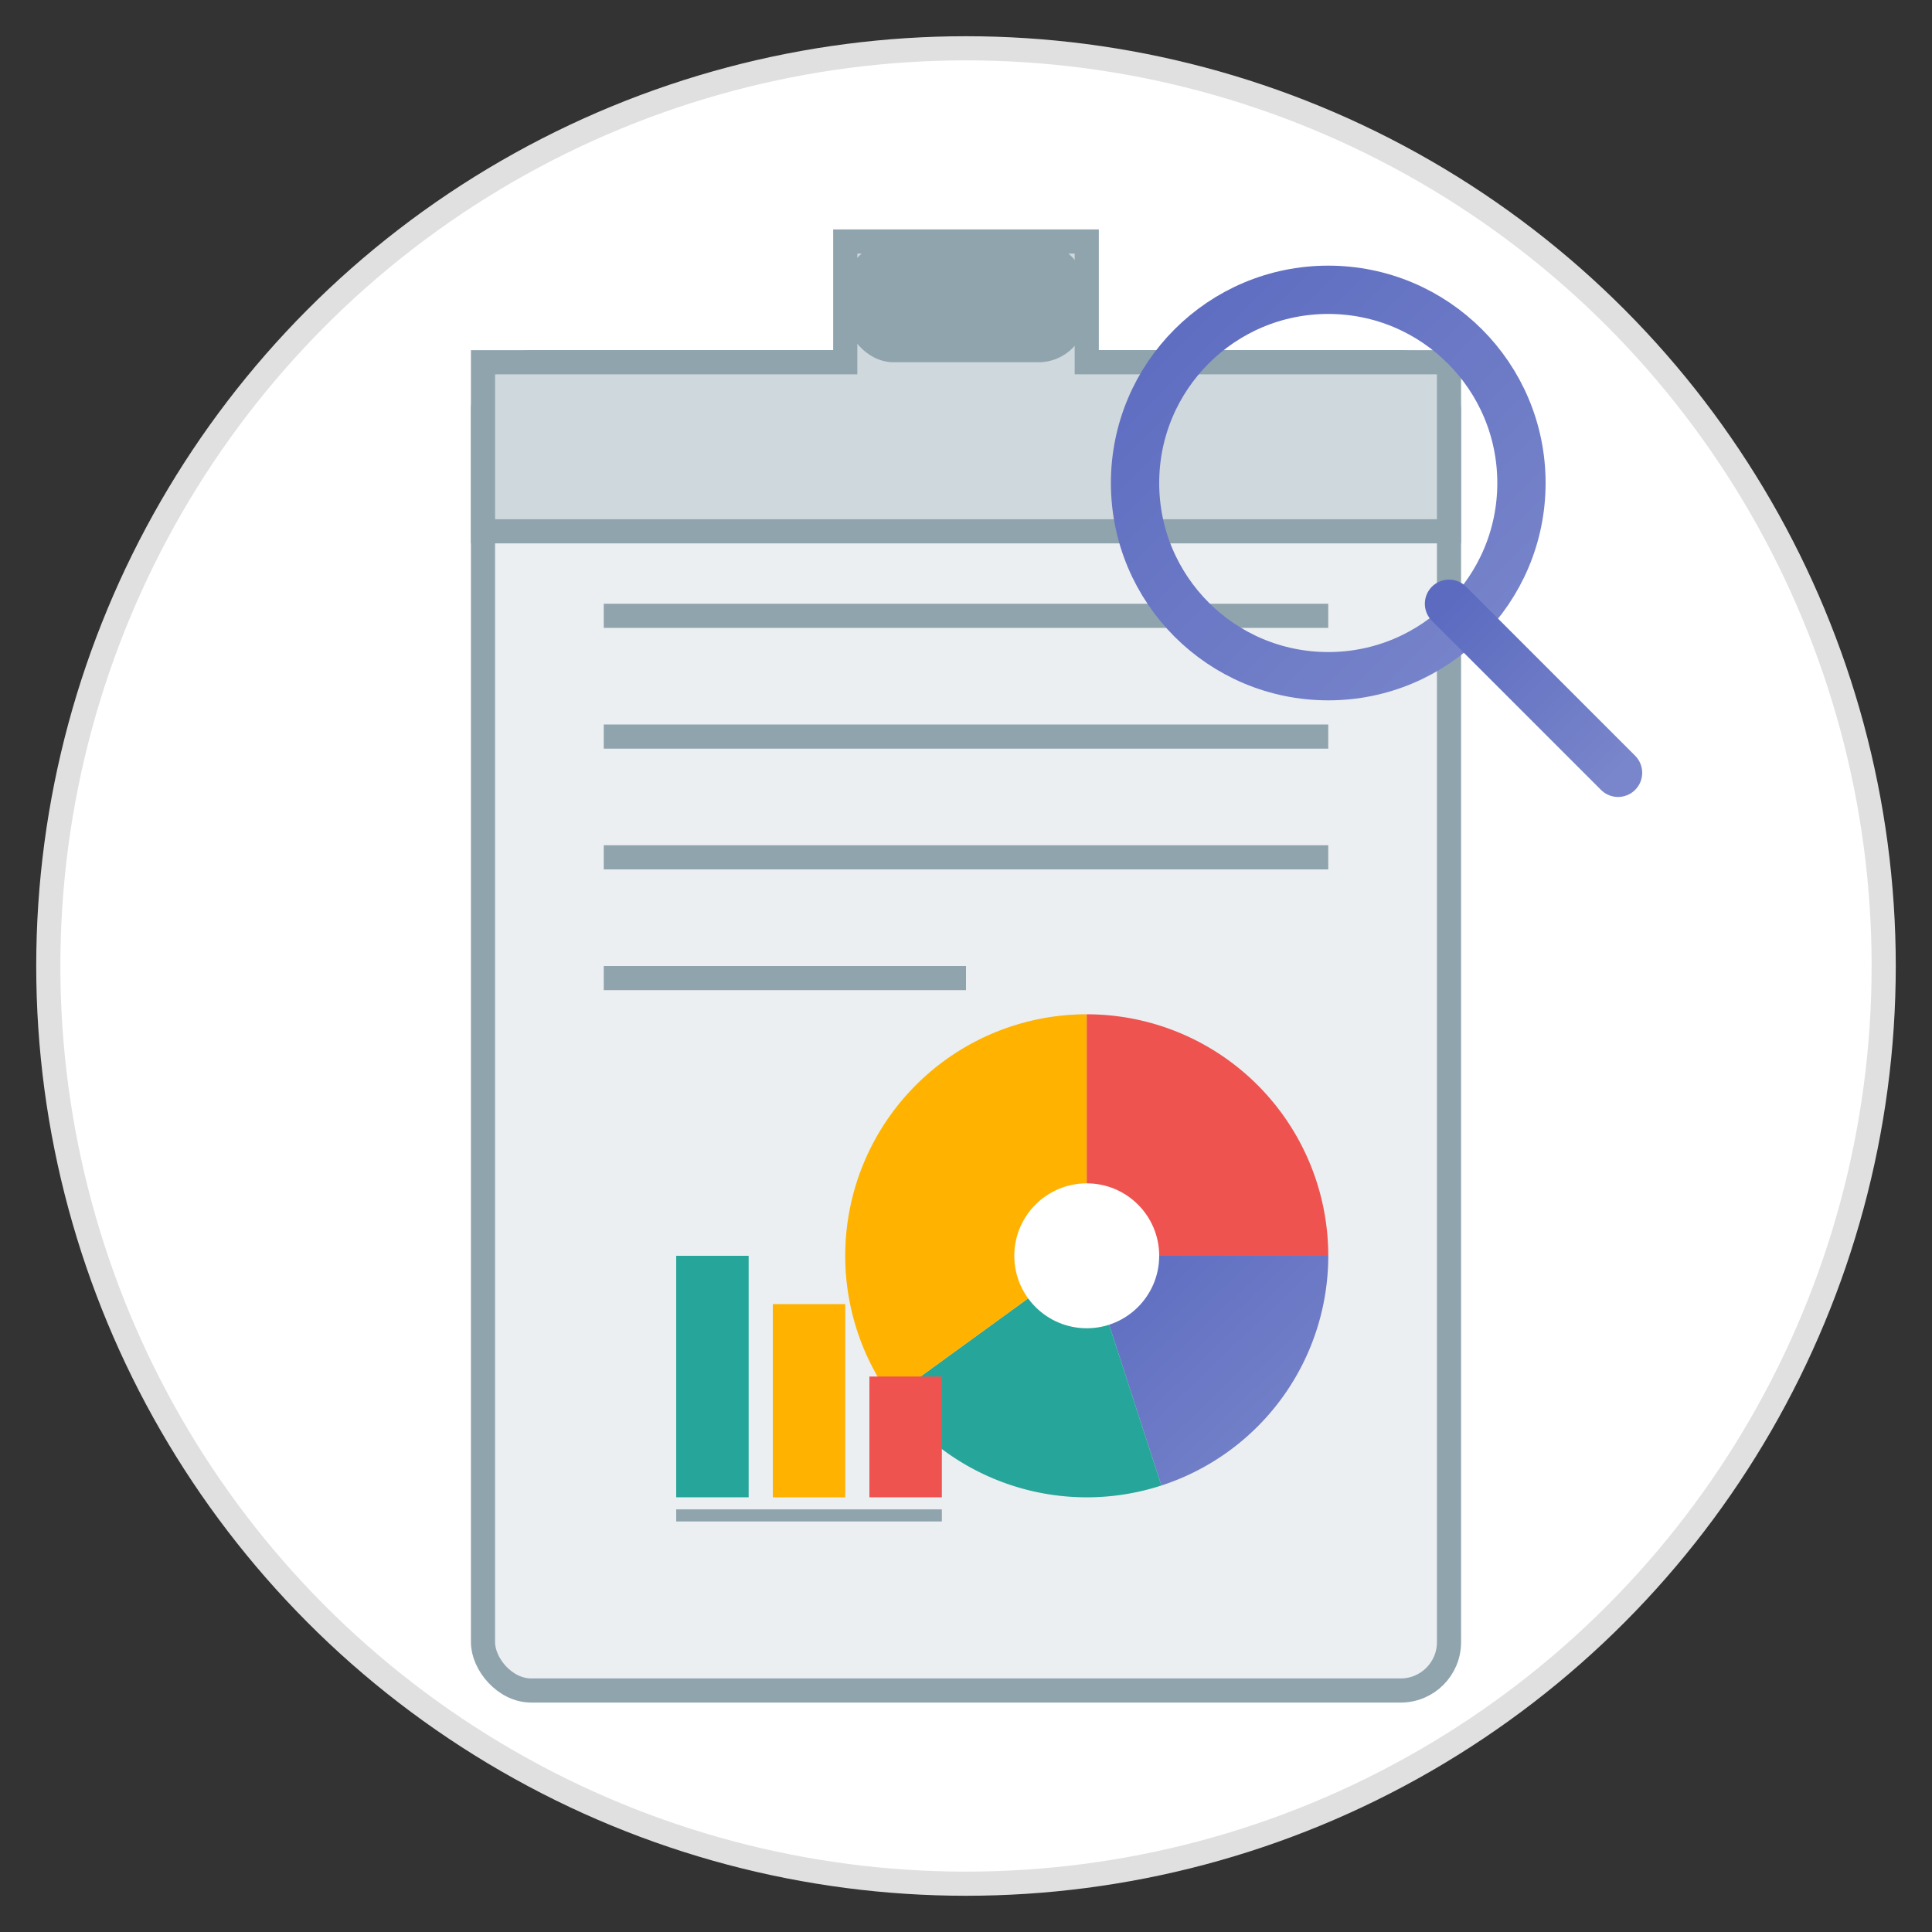
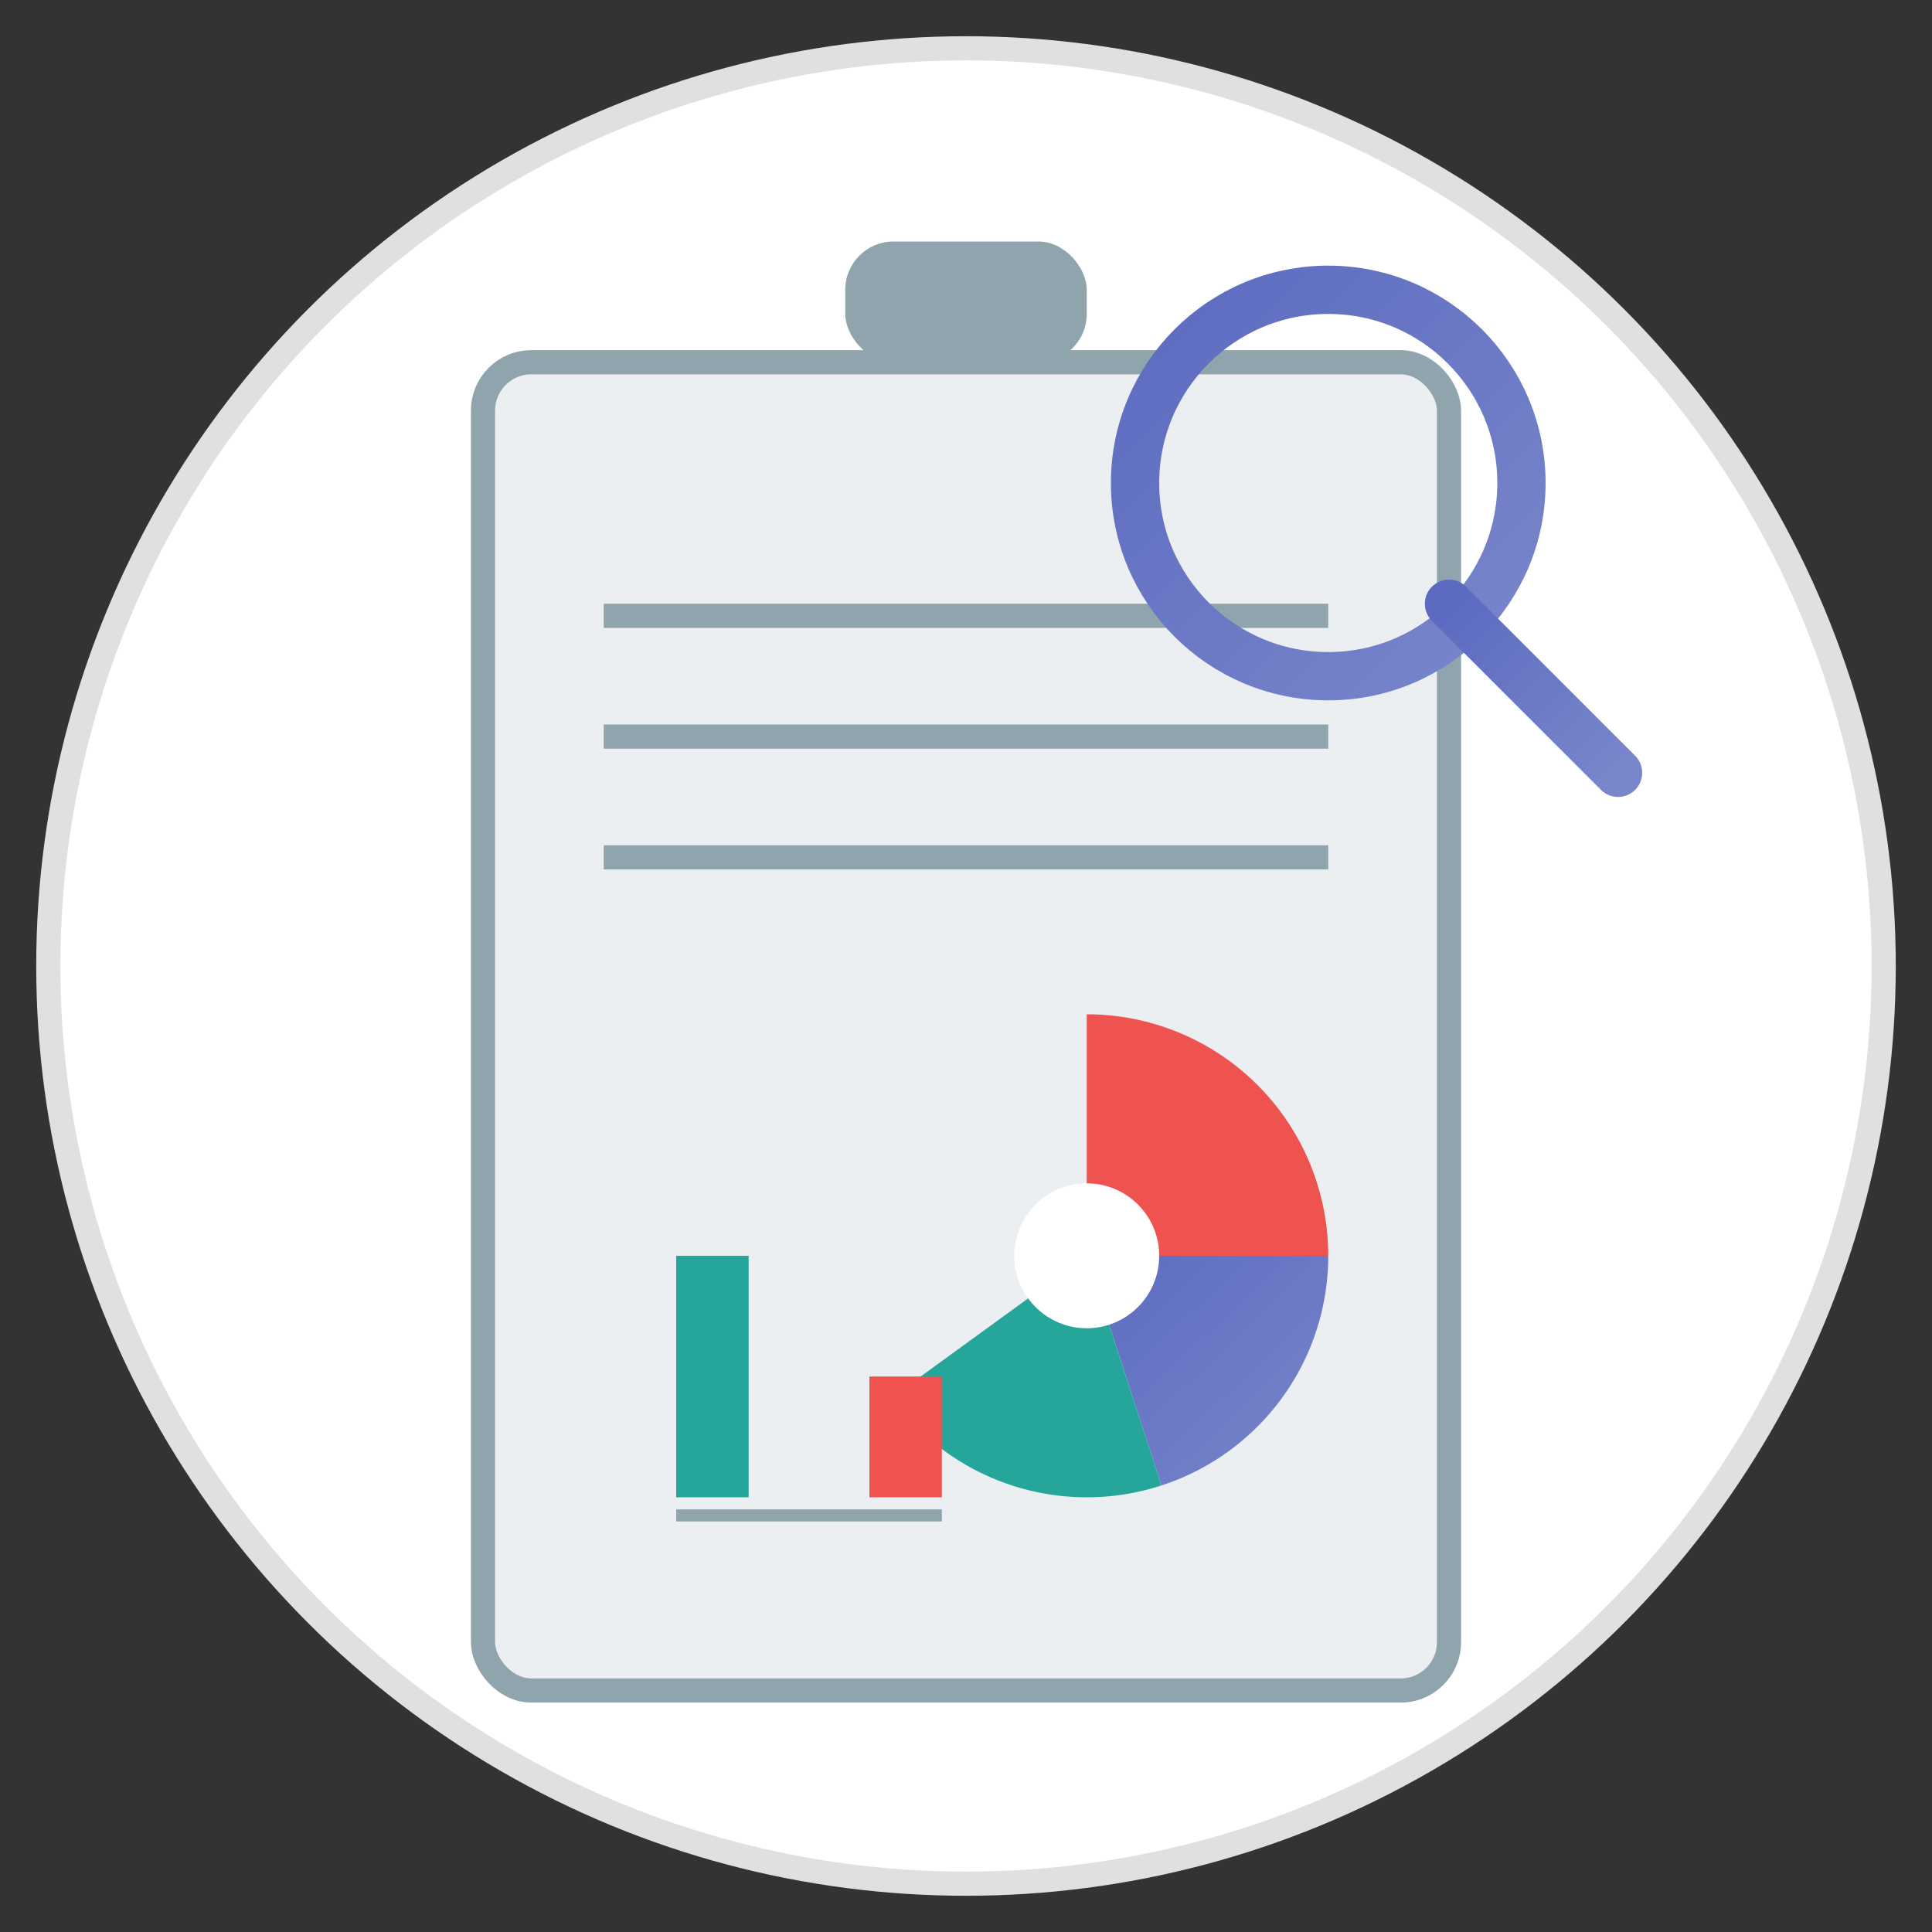
<svg xmlns="http://www.w3.org/2000/svg" width="80" height="80" viewBox="0 0 80 80">
  <rect x="0" y="0" width="80" height="80" fill="#333333" stroke="none" />
  <defs>
    <linearGradient id="audit-gradient" x1="0%" y1="0%" x2="100%" y2="100%">
      <stop offset="0%" stop-color="#5c6bc0" />
      <stop offset="100%" stop-color="#7986cb" />
    </linearGradient>
  </defs>
  <circle cx="40" cy="40" r="38" fill="white" stroke="#e0e0e0" stroke-width="1" />
  <g transform="translate(20, 10)">
    <rect x="0" y="5" width="40" height="55" rx="2" fill="#eceff1" stroke="#90a4ae" stroke-width="1" />
-     <path d="M0,5 L15,5 L15,0 L25,0 L25,5 L40,5 L40,12 L0,12 Z" fill="#cfd8dc" stroke="#90a4ae" stroke-width="1" />
    <rect x="15" y="0" width="10" height="5" rx="2" fill="#90a4ae" />
    <g fill="#90a4ae">
      <rect x="5" y="15" width="30" height="1" />
      <rect x="5" y="20" width="30" height="1" />
      <rect x="5" y="25" width="30" height="1" />
-       <rect x="5" y="30" width="15" height="1" />
    </g>
    <g transform="translate(25, 42)">
-       <circle cx="0" cy="0" r="10" fill="#e0e0e0" />
      <path d="M0,0 L10,0 A10,10 0 0,1 3.09,9.511 Z" fill="url(#audit-gradient)" />
      <path d="M0,0 L3.09,9.511 A10,10 0 0,1 -8.09,5.878 Z" fill="#26a69a" />
-       <path d="M0,0 L-8.09,5.878 A10,10 0 0,1 0,-10 Z" fill="#ffb300" />
      <path d="M0,0 L0,-10 A10,10 0 0,1 10,0 Z" fill="#ef5350" />
      <circle cx="0" cy="0" r="3" fill="white" />
    </g>
    <g transform="translate(8, 42)">
      <rect x="0" y="0" width="3" height="10" fill="#26a69a" />
-       <rect x="4" y="2" width="3" height="8" fill="#ffb300" />
      <rect x="8" y="5" width="3" height="5" fill="#ef5350" />
      <rect x="0" y="10.5" width="11" height="0.5" fill="#90a4ae" />
    </g>
  </g>
  <g transform="translate(55, 20)">
    <circle cx="0" cy="0" r="8" fill="none" stroke="url(#audit-gradient)" stroke-width="2" />
    <line x1="5" y1="5" x2="12" y2="12" stroke="url(#audit-gradient)" stroke-width="2" stroke-linecap="round" />
  </g>
</svg>